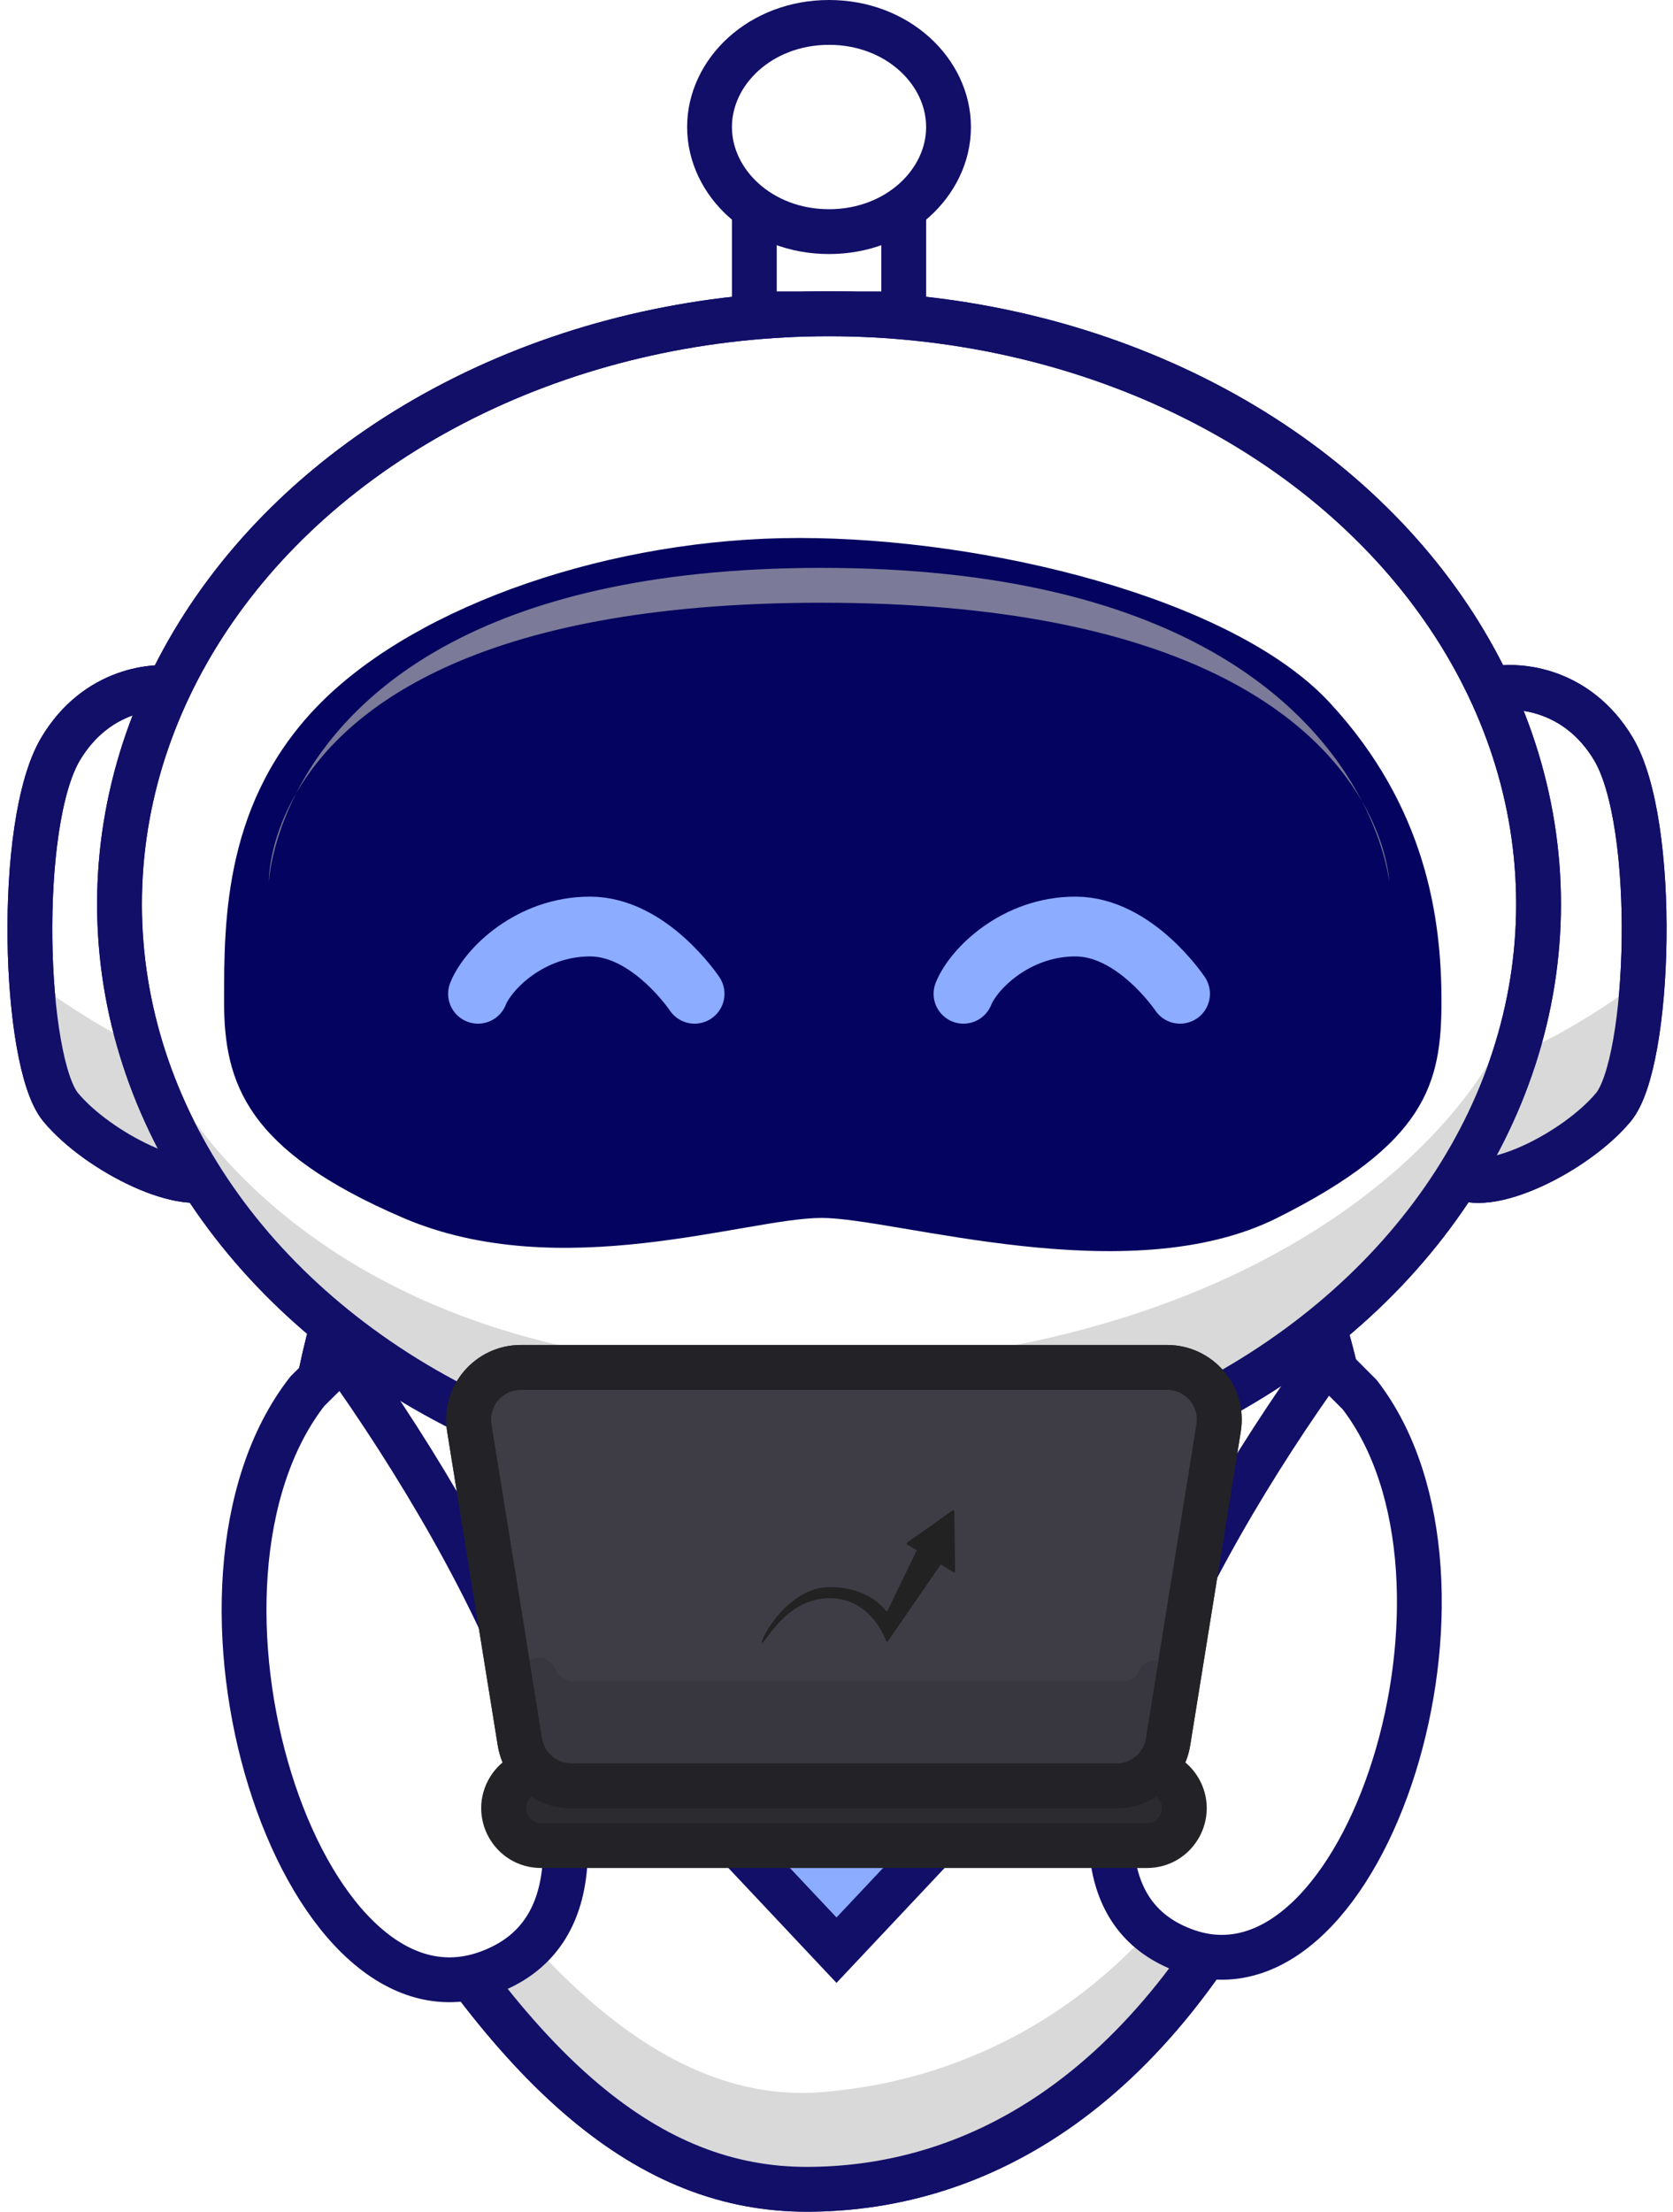
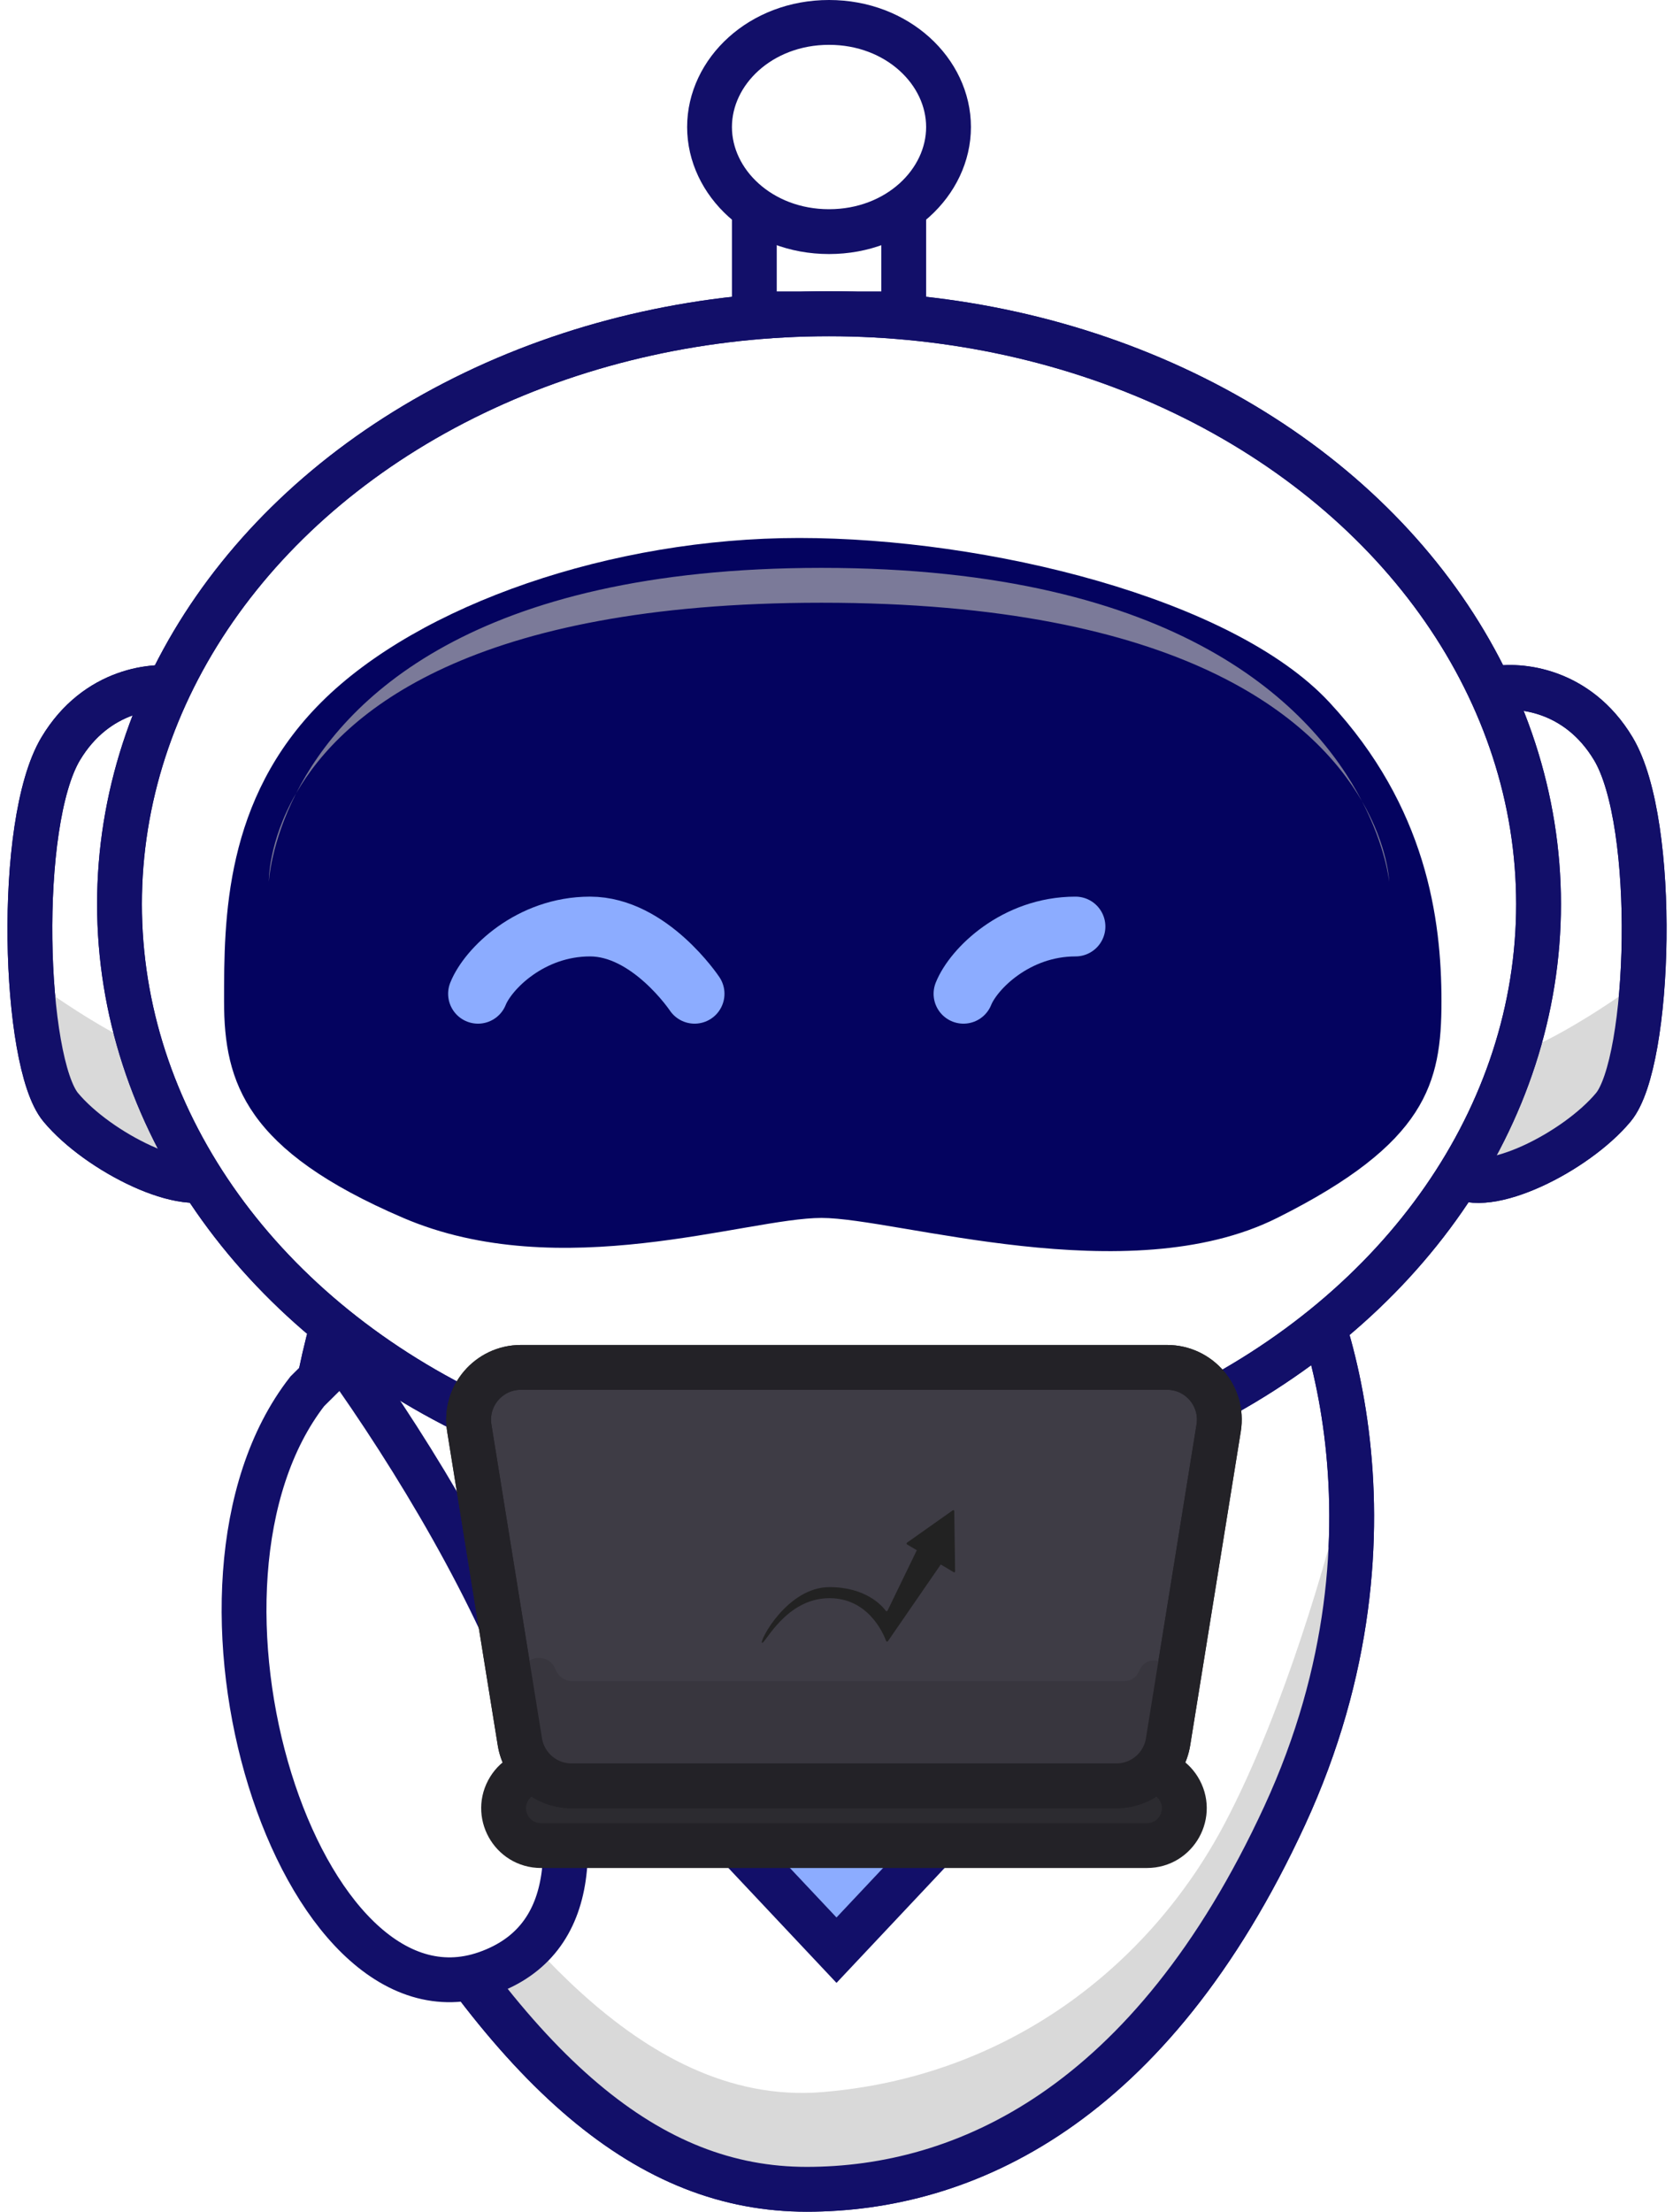
<svg xmlns="http://www.w3.org/2000/svg" width="112" height="148" viewBox="0 0 112 148" fill="none">
  <path d="M24.501 121.5C16.501 107.5 21.834 87 24.5 83C46.167 82 78.5 74 86.001 83C88.025 85.429 95.001 102 86.001 121.5C77.001 141 64.501 146.5 54.001 146.5C43.501 146.5 34.501 139 24.501 121.5Z" fill="white" stroke="#120F69" stroke-width="3" />
  <path d="M48 98H56H64L56 109L64 122L56 130.5L48 122L56 109L48 98Z" fill="#8CACFF" />
  <path d="M56 109L48 98H56H64L56 109ZM56 109L48 122L56 130.5L64 122L56 109Z" stroke="#120F69" stroke-width="3" />
  <path d="M29 122C25.399 117.6 22.5 105.167 21.5 99.5C20.166 102 17.899 107.9 19.5 111.5C21.099 115.1 24.166 121 25.5 123.5C29.333 131.334 40.599 146.8 54.999 146C72.999 145 79.499 132 81.999 129.5C83.999 127.5 88.166 116.667 89.999 111.5V99.5C88.999 103.834 85.999 114.4 81.999 122C76.999 131.5 67.499 139 54.999 140C42.499 141 33.499 127.5 29 122Z" fill="#D9D9D9" />
  <path d="M24.5 121.5C16.5 107.5 21.833 87 24.5 83C46.166 82 78.499 74 86 83C88.025 85.429 95 102 86 121.5C77 141 64.5 146.5 54 146.5C43.5 146.5 34.5 139 24.5 121.5Z" stroke="#120F69" stroke-width="3" />
  <path d="M4.067 50.098C6.467 46.098 10.4 45.764 12.067 46.098C13.567 56.431 16.166 77.398 14.566 78.598C12.566 80.098 6.567 77.098 4.067 74.098C1.567 71.098 1.067 55.098 4.067 50.098Z" fill="white" stroke="#120F69" stroke-width="3" />
  <path d="M11.066 70.598C9.066 70.198 5.233 67.764 3.566 66.598L2.566 72.598L8.566 77.598H14.066C13.9 75.431 13.066 70.998 11.066 70.598Z" fill="#D9D9D9" />
  <path d="M4.067 50.098C6.467 46.098 10.4 45.764 12.067 46.098C13.567 56.431 16.166 77.398 14.566 78.598C12.566 80.098 6.567 77.098 4.067 74.098C1.567 71.098 1.067 55.098 4.067 50.098Z" stroke="#120F69" stroke-width="3" />
  <path d="M108.003 50.098C105.603 46.098 101.67 45.764 100.003 46.098C98.503 56.431 95.903 77.398 97.503 78.598C99.503 80.098 105.503 77.098 108.003 74.098C110.504 71.098 111.004 55.098 108.003 50.098Z" fill="white" stroke="#120F69" stroke-width="3" />
  <path d="M101.002 70.598C103.002 70.198 106.836 67.764 108.503 66.598L109.503 72.598L103.502 77.598H98.002C98.169 75.431 99.002 70.998 101.002 70.598Z" fill="#D9D9D9" />
  <path d="M108.003 50.098C105.603 46.098 101.67 45.764 100.003 46.098C98.503 56.431 95.903 77.398 97.503 78.598C99.503 80.098 105.503 77.098 108.003 74.098C110.504 71.098 111.004 55.098 108.003 50.098Z" stroke="#120F69" stroke-width="3" />
  <rect x="50" y="15" width="11" height="5" fill="white" />
  <path d="M50.5 8.5V21H60.5V8.5H50.5Z" stroke="#120F69" stroke-width="3" />
  <path d="M63.5 8.5C63.5 12.213 60.08 15.5 55.5 15.5C50.92 15.5 47.5 12.213 47.5 8.5C47.5 4.787 50.92 1.5 55.5 1.5C60.08 1.5 63.5 4.787 63.5 8.5Z" fill="white" stroke="#120F69" stroke-width="3" />
  <ellipse cx="55.5" cy="60.5" rx="47.5" ry="39.5" fill="white" stroke="#120F69" stroke-width="3" />
-   <path d="M54.999 91.5C24.999 92.7 12.166 76.667 9.499 68.5C7.999 68.5 10.024 74.29 13 79.5C16.999 86.5 22 91.5 38.5 96.5C56.84 102.058 58.999 98.5 72.499 96.5C83.299 94.9 93.999 84.5 97.999 79.5L100.999 68.5C98.166 75.667 84.999 90.3 54.999 91.5Z" fill="#D9D9D9" />
  <ellipse cx="55.5" cy="60.5" rx="47.5" ry="39.5" stroke="#120F69" stroke-width="3" />
-   <path d="M79.402 130.55C67.376 126.272 79.478 103.951 88.779 91.079L91.024 93.325C100.617 105.756 91.428 134.827 79.402 130.55Z" fill="white" stroke="#120F69" stroke-width="3" />
  <path d="M32.562 132.046C45.147 127.627 32.592 104.254 22.926 90.766L20.571 93.103C10.496 106.052 19.978 136.464 32.562 132.046Z" fill="white" stroke="#120F69" stroke-width="3" />
  <path d="M89 47C82.5 40 66 36 53.5 36C40.999 36 28.077 40.424 21.5 47C15 53.499 15 61.498 15 66.999V67C15 72.5 16.5 77 27 81.5C37.5 86 50 81.5 55 81.5C60 81.5 75.5 86.5 85.5 81.5C95.5 76.5 96.5 72.5 96.5 67C96.5 61.5 95.5 54 89 47Z" fill="#04035F" />
  <g filter="url(#filter0_d_154_851)">
    <path d="M32 66.5C32.667 64.833 35.5 62 39.5 62C43.5 62 46.5 66.5 46.5 66.5" stroke="#8CACFF" stroke-width="4" stroke-linecap="round" />
  </g>
  <g filter="url(#filter1_d_154_851)">
-     <path d="M64.5 66.5C65.167 64.833 68 62 72 62C76 62 79 66.5 79 66.5" stroke="#8CACFF" stroke-width="4" stroke-linecap="round" />
+     <path d="M64.5 66.5C65.167 64.833 68 62 72 62" stroke="#8CACFF" stroke-width="4" stroke-linecap="round" />
  </g>
  <path d="M54.999 38C79.074 38 87.944 47.392 91.178 53.614C92.937 56.648 93 59 93 59C93 59 92.78 56.696 91.178 53.614C87.983 48.1 79.188 40.333 54.999 40.333C31.574 40.333 22.977 47.618 19.824 53.086C18.123 56.429 18 59 18 59C18 59 17.93 56.371 19.824 53.086C22.985 46.875 31.597 38 54.999 38Z" fill="#7B7A99" />
  <path d="M36.217 123.5H76.783C78.747 123.5 79.944 121.34 78.903 119.675C78.446 118.944 77.645 118.5 76.783 118.5H36.217C35.355 118.5 34.554 118.944 34.097 119.675C33.056 121.34 34.253 123.5 36.217 123.5Z" fill="#2C2B30" stroke="#232227" stroke-width="3" />
  <path d="M34.871 91.5H78.129C80.284 91.5 81.927 93.429 81.584 95.557L78.197 116.557C77.924 118.253 76.46 119.5 74.742 119.5H38.258C36.54 119.5 35.076 118.253 34.803 116.557L31.416 95.557C31.073 93.429 32.716 91.5 34.871 91.5Z" fill="#3E3C45" stroke="#232227" stroke-width="3" />
  <g clip-path="url(#clip0_154_851)">
    <path d="M63.785 101.064C63.826 101.035 63.883 101.069 63.884 101.123L63.94 105.147C63.94 105.199 63.89 105.231 63.847 105.206L60.724 103.349C60.681 103.324 60.678 103.259 60.717 103.231L63.785 101.064Z" fill="#222222" />
    <path d="M55.531 106.205C52.704 106.205 50.819 109.832 51.014 109.933C51.209 110.034 52.606 106.944 55.531 106.944C58.093 106.944 59.109 109.237 59.322 109.806C59.342 109.858 59.411 109.868 59.442 109.823L63.861 103.411C63.883 103.379 63.873 103.334 63.84 103.314L62.142 102.311C62.11 102.292 62.068 102.305 62.052 102.34L59.418 107.777C59.396 107.824 59.33 107.829 59.299 107.787C59.033 107.43 57.946 106.205 55.531 106.205Z" fill="#222222" />
  </g>
  <path d="M75.257 112.5H38.333C37.831 112.5 37.38 112.192 37.198 111.723C36.685 110.404 34.714 110.873 34.85 112.282L35.333 117.273C35.428 118.253 36.251 119 37.235 119H56.5H75.987C76.852 119 77.583 118.358 77.694 117.5L78.359 112.34C78.523 111.068 76.734 110.612 76.269 111.807C76.107 112.225 75.705 112.5 75.257 112.5Z" fill="#38363E" />
  <path d="M34.871 91.5H78.129C80.284 91.5 81.927 93.429 81.584 95.557L78.197 116.557C77.924 118.253 76.46 119.5 74.742 119.5H38.258C36.54 119.5 35.076 118.253 34.803 116.557L31.416 95.557C31.073 93.429 32.716 91.5 34.871 91.5Z" stroke="#232227" stroke-width="3" />
  <defs>
    <filter id="filter0_d_154_851" x="19.999" y="50" width="38.501" height="28.5" filterUnits="userSpaceOnUse" color-interpolation-filters="sRGB">
      <feFlood flood-opacity="0" result="BackgroundImageFix" />
      <feColorMatrix in="SourceAlpha" type="matrix" values="0 0 0 0 0 0 0 0 0 0 0 0 0 0 0 0 0 0 127 0" result="hardAlpha" />
      <feOffset />
      <feGaussianBlur stdDeviation="5" />
      <feComposite in2="hardAlpha" operator="out" />
      <feColorMatrix type="matrix" values="0 0 0 0 0.004 0 0 0 0 0.816 0 0 0 0 1 0 0 0 1 0" />
      <feBlend mode="normal" in2="BackgroundImageFix" result="effect1_dropShadow_154_851" />
      <feBlend mode="normal" in="SourceGraphic" in2="effect1_dropShadow_154_851" result="shape" />
    </filter>
    <filter id="filter1_d_154_851" x="52.499" y="50" width="38.501" height="28.5" filterUnits="userSpaceOnUse" color-interpolation-filters="sRGB">
      <feFlood flood-opacity="0" result="BackgroundImageFix" />
      <feColorMatrix in="SourceAlpha" type="matrix" values="0 0 0 0 0 0 0 0 0 0 0 0 0 0 0 0 0 0 127 0" result="hardAlpha" />
      <feOffset />
      <feGaussianBlur stdDeviation="5" />
      <feComposite in2="hardAlpha" operator="out" />
      <feColorMatrix type="matrix" values="0 0 0 0 0.004 0 0 0 0 0.816 0 0 0 0 1 0 0 0 1 0" />
      <feBlend mode="normal" in2="BackgroundImageFix" result="effect1_dropShadow_154_851" />
      <feBlend mode="normal" in="SourceGraphic" in2="effect1_dropShadow_154_851" result="shape" />
    </filter>
    <clipPath id="clip0_154_851">
      <rect width="13" height="9" fill="white" transform="translate(51 101)" />
    </clipPath>
  </defs>
</svg>